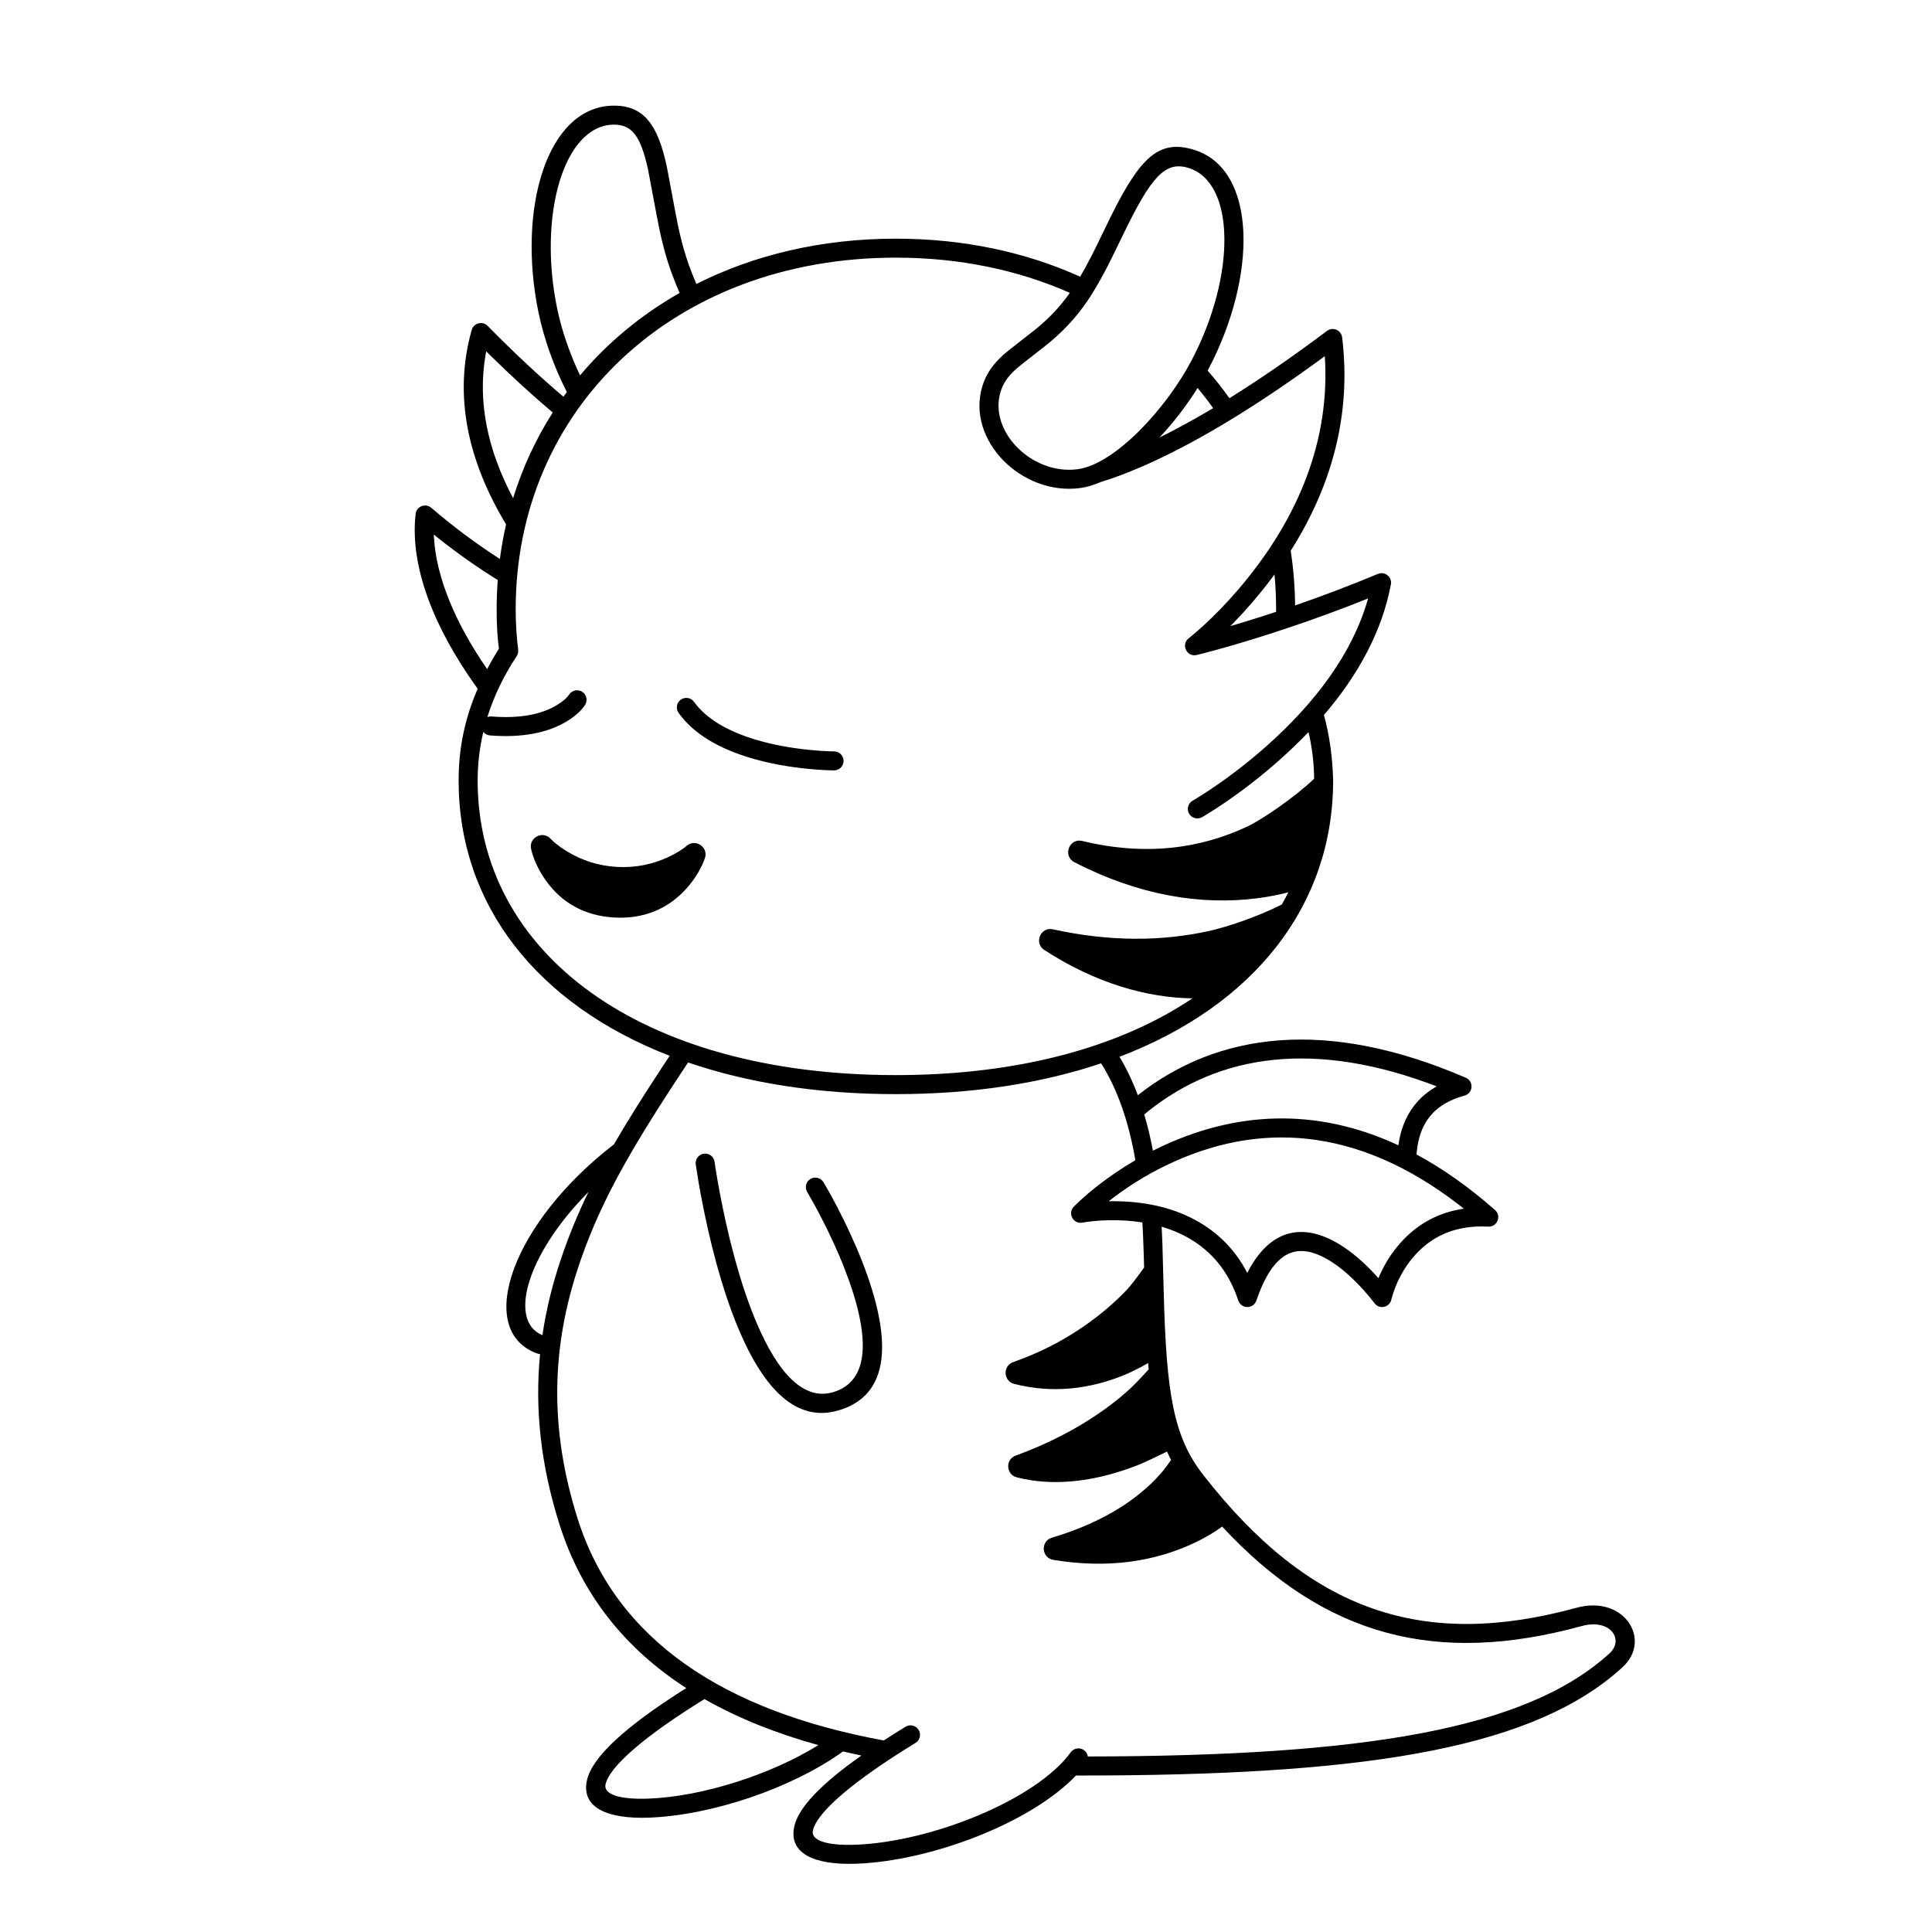
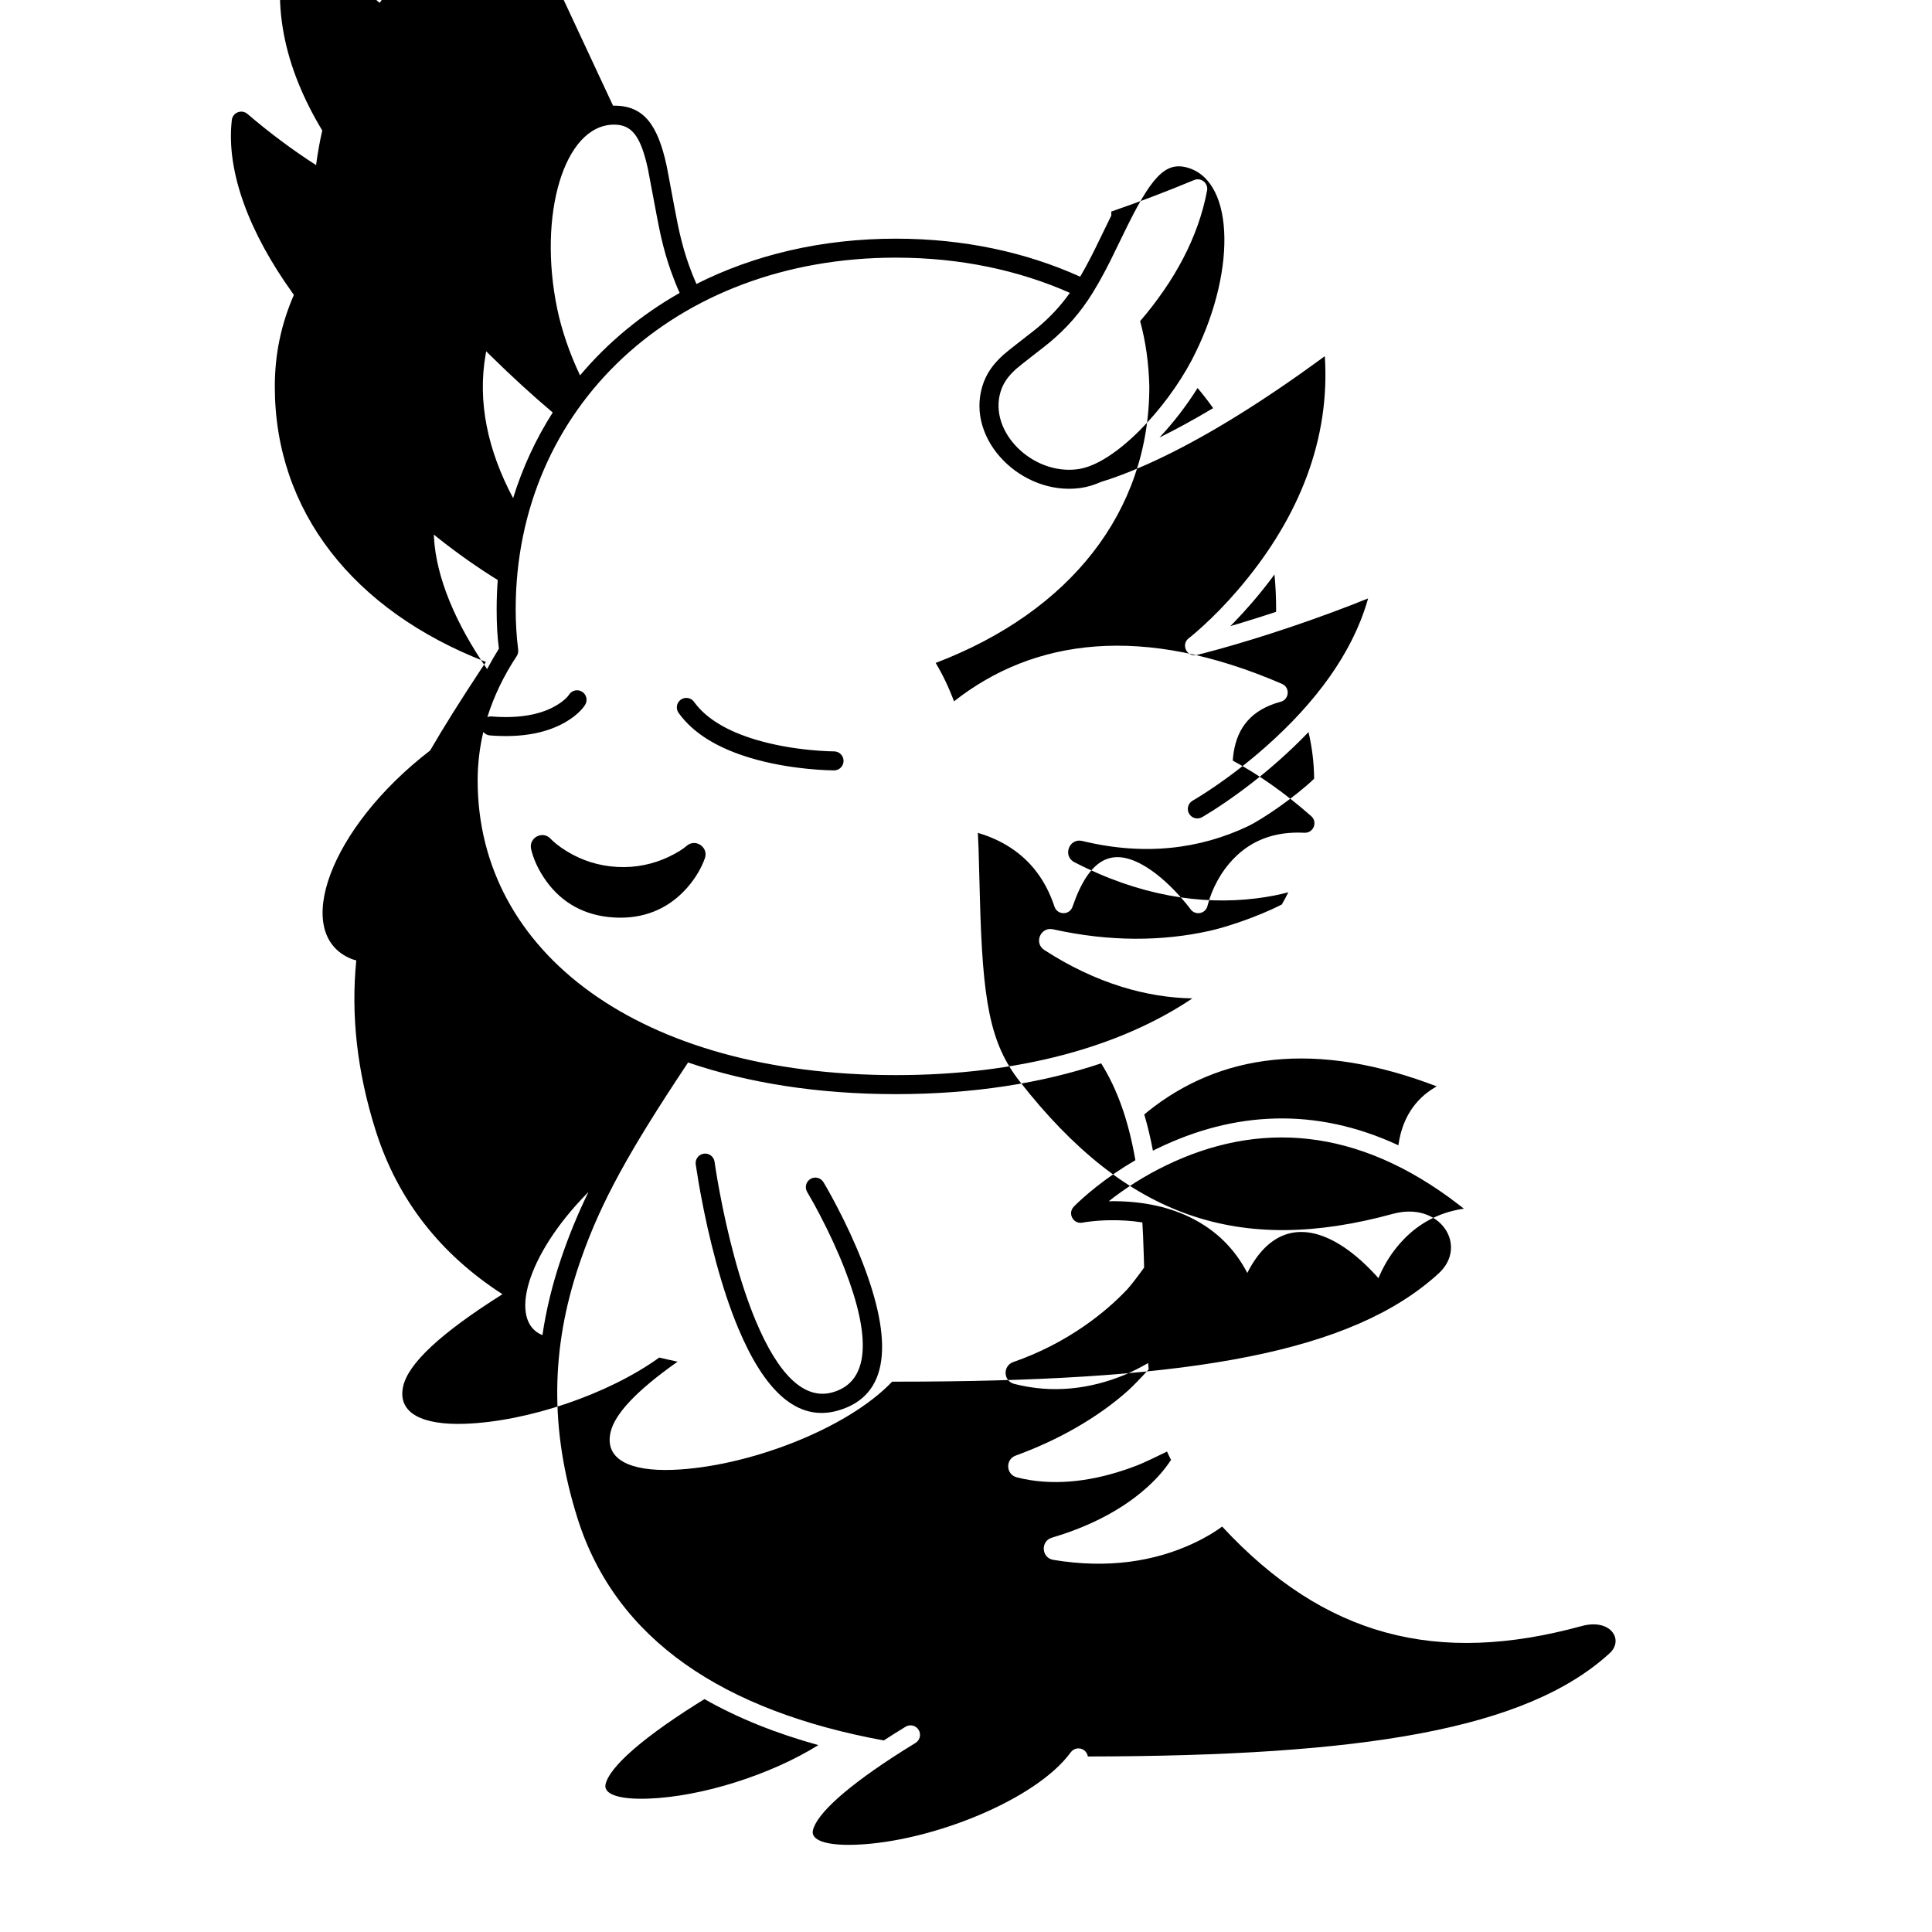
<svg xmlns="http://www.w3.org/2000/svg" fill="#000000" width="800px" height="800px" version="1.1" viewBox="144 144 512 512">
-   <path d="m306.46 172c8.078-0.141 11.816 4.981 14.18 15.816 0.336 1.547 1.957 10.613 2.969 15.609l0.473 2.203c0.719 3.102 1.516 5.898 2.453 8.531 0.645 1.805 1.316 3.496 2.023 5.098 15.254-7.699 33.16-12.008 52.863-12.008 17.996 0 34.492 3.598 48.836 10.078 0.984-1.672 1.973-3.496 3.027-5.555 0.305-0.602 0.617-1.219 0.941-1.871l4.285-8.789c7.676-15.375 12.613-20.262 21.871-17.43 16.766 5.125 16.918 33.281 3.867 58.145-0.066 0.129-0.137 0.258-0.207 0.387 2.047 2.344 3.973 4.781 5.769 7.316 7.902-4.918 16.52-10.832 25.855-17.836 1.551-1.164 3.777-0.215 4.012 1.707 2.539 20.66-2.906 39.668-13.625 56.555 0.77 5.039 1.168 10.227 1.168 15.535l-0.012-1.043c7.188-2.484 14.547-5.266 21.949-8.352 1.848-0.77 3.812 0.824 3.441 2.793-2.324 12.359-8.605 23.934-17.742 34.598 1.473 5.356 2.285 11.137 2.438 17.348 0 33.137-21.008 59.652-56.617 73.227 1.883 3.133 3.488 6.527 4.856 10.18 21.184-16.664 49.996-20.57 86.914-4.633 2.191 0.945 1.961 4.125-0.344 4.746-7.684 2.062-11.488 6.777-12.492 13.637-0.094 0.641-0.16 1.293-0.203 1.957 6.906 3.727 13.84 8.598 20.785 14.711 1.793 1.578 0.59 4.527-1.793 4.406-8.008-0.414-14.098 2.09-18.676 6.777-3.613 3.695-5.805 8.164-6.875 12.082l-0.242 0.871c-0.699 1.789-3.184 2.188-4.375 0.547-0.047-0.062-0.098-0.133-0.16-0.215l-1.129-1.422c-1.059-1.281-2.254-2.613-3.555-3.918-2.594-2.606-5.269-4.762-7.898-6.219-7.981-4.438-14.035-2.004-18.551 11.109-0.785 2.277-4.012 2.262-4.773-0.023-2.332-7.019-6.289-12.117-11.613-15.602-2.656-1.742-5.586-3.043-8.703-3.961 0.074 1.383 0.141 2.781 0.191 4.203l0.348 12.844c0.703 27.527 2.66 38.711 10.496 48.75 28.371 36.344 58.332 46.285 98.941 35.176 12.59-3.445 20.082 8.508 12.156 15.77-22.918 21-65.555 28.266-136.95 28.676l-6.57 0.02c-0.438 0-0.875 0-1.316-0.004-12.008 12.621-38.52 22.676-58.246 23.379-11.062 0.398-17.953-2.688-16.414-9.848 1.062-4.926 6.91-11.148 17.797-18.824-1.641-0.348-3.269-0.707-4.875-1.086-13.52 9.762-34.883 16.957-51.457 17.547-11.062 0.398-17.953-2.688-16.414-9.848 1.309-6.086 9.93-14.152 26.328-24.488-16.262-10.504-27.734-24.82-33.605-43.406-4.949-15.676-6.562-30.508-5.133-45.07-0.484-0.098-0.961-0.246-1.43-0.441-15.695-6.566-5.828-34.5 21.008-55.18 3.664-6.316 8.027-13.246 13.355-21.328l1.418-2.133c-35.199-13.648-55.938-40.039-55.938-72.965 0-8.633 1.676-16.508 5.051-24.32-0.16-0.219-0.32-0.445-0.484-0.672-11.188-15.652-17.543-31.859-15.961-45.652 0.23-2.004 2.609-2.938 4.141-1.625 6.043 5.172 12.141 9.68 18.191 13.566 0.406-3.117 0.953-6.172 1.637-9.168-10.109-16.758-14.016-34.191-9.105-51.52 0.527-1.859 2.863-2.457 4.219-1.082 7.078 7.195 13.773 13.43 20.09 18.77 0.293-0.422 0.598-0.836 0.902-1.246-3.449-6.695-6.09-14.211-7.508-21.059-5.695-27.5 2.211-54.52 19.742-54.828zm19.887 253.57-0.57 0.863c-14.863 22.391-22.402 35.824-27.789 51.203l-0.531 1.543c-7.394 21.871-7.894 43.477-0.387 67.254 10.176 32.215 38.766 51.016 81.137 58.805 1.816-1.18 3.742-2.394 5.777-3.637 1.188-0.727 2.738-0.352 3.461 0.836 0.727 1.188 0.355 2.738-0.832 3.461l-3.238 2.012c-15.141 9.57-23.035 16.914-23.957 21.203-0.52 2.422 3.117 4.047 11.305 3.758 19.961-0.715 47.84-11.867 57.039-24.496 0.82-1.125 2.394-1.375 3.519-0.555 0.566 0.414 0.91 1.02 1.008 1.664 72.902-0.109 116.18-7.106 138.29-27.367 3.867-3.543 0.262-9.297-7.422-7.195-38.312 10.48-68.105 2.914-95.277-26.367-1.734 1.305-4.266 2.871-7.57 4.422-10.262 4.816-22.719 6.809-37.176 4.402-3.164-0.527-3.434-4.973-0.359-5.883 7.344-2.168 13.578-5.035 18.793-8.422 3.852-2.5 9.211-6.703 12.766-12.191-0.375-0.723-0.727-1.457-1.059-2.207-2.144 1.059-6.141 2.988-7.945 3.684-9.426 3.637-19.055 5.316-28.18 3.906-1.254-0.191-2.484-0.445-3.699-0.758-2.875-0.738-3.07-4.754-0.277-5.766 5.715-2.078 10.953-4.516 15.73-7.238 5.598-3.195 10.277-6.606 14.066-10.004 1.191-1.066 3.543-3.481 5.445-5.606-0.055-0.539-0.102-1.098-0.152-1.664-1.781 1.027-4.133 2.262-6.312 3.16-9.027 3.711-18.965 4.984-29.184 2.356-2.898-0.746-3.066-4.801-0.242-5.781 6.938-2.418 13.199-5.668 18.809-9.551 4.457-3.086 8.246-6.391 11.367-9.688 0.879-0.926 2.703-3.297 4.5-5.805l-0.074-2.816-0.195-5.453c-0.055-1.25-0.121-2.481-0.195-3.691-2.844-0.457-5.793-0.637-8.793-0.582-1.883 0.035-3.629 0.164-5.195 0.355-0.367 0.043-0.691 0.086-0.969 0.125l-0.918 0.152c-2.41 0.473-4.004-2.434-2.309-4.211 0.285-0.301 0.816-0.824 1.578-1.527l0.977-0.887c1.016-0.902 2.152-1.855 3.402-2.844 3.156-2.5 6.625-4.887 10.379-7.07-1.754-10.125-4.641-18.613-9.074-25.672-15.707 5.277-34 8.16-54.395 8.16-20.688 0-39.219-2.969-55.074-8.391zm4.348 168.71 0.969-0.598c-17.258 10.555-26.207 18.629-27.195 23.215-0.52 2.422 3.117 4.047 11.305 3.758 14.223-0.512 32.465-6.316 45.105-14.184-11.238-3.109-21.336-7.152-30.184-12.191zm2.672-142.39 0.305 2.031c0.262 1.645 0.578 3.504 0.957 5.531 1.074 5.797 2.402 11.789 3.988 17.648 1.699 6.269 3.602 12.016 5.703 17.027 5.969 14.207 12.82 20.961 20.309 18.855 9.871-2.777 10.223-14.625 3.273-32.551-1.887-4.867-4.168-9.77-6.621-14.461l-1.254-2.348c-0.203-0.371-0.402-0.734-0.598-1.086l-1.512-2.641c-0.719-1.191-0.336-2.738 0.855-3.457 1.191-0.719 2.738-0.336 3.457 0.855l1.008 1.73 1.211 2.184c0.422 0.77 0.855 1.582 1.297 2.43 2.535 4.844 4.894 9.914 6.856 14.973 7.922 20.449 7.484 35.258-6.609 39.223-10.844 3.047-19.469-5.449-26.316-21.758-2.199-5.238-4.168-11.188-5.922-17.66-1.625-6-2.981-12.125-4.078-18.047l-0.535-2.977-0.766-4.82c-0.188-1.379 0.777-2.648 2.156-2.836 1.379-0.191 2.648 0.773 2.836 2.152zm-33.422 8-0.375 0.383c-16.207 16.516-20.785 33.805-11.922 37.512 0.031 0.016 0.066 0.027 0.102 0.039 1-6.781 2.652-13.516 4.934-20.262 2.047-6.051 4.375-11.742 7.262-17.672zm230.55 3.293c-27-20.766-53.238-22.07-77.516-10.32-5.727 2.769-10.871 6.086-15.348 9.625l0.191-0.152 1.734-0.004c7.492 0.07 14.668 1.516 20.93 4.832l1.43 0.801 1.395 0.867c4.594 3.008 8.332 7.051 11.062 12.184l0.164 0.336c5.504-10.855 13.555-13.242 22.551-8.645l0.848 0.449c3.094 1.719 6.117 4.156 9.02 7.07 0.473 0.473 0.934 0.949 1.379 1.43l0.969 1.07 0.402-0.934c1.27-2.848 3.031-5.719 5.371-8.359l1.039-1.117c4.023-4.117 9.043-6.867 15.098-7.891l0.73-0.109zm-8.055-32.145c-32.574-11.844-57.543-6.812-75.988 8.957l0.785-0.656c0.902 3.039 1.664 6.242 2.301 9.609l1.246-0.621c20.172-9.762 41.754-11.066 63.809-0.812l0.031-0.262c0.961-6.57 4.106-11.812 9.719-15.125l0.402-0.23zm-141.02-218.76c-58.973 0-100.76 40.082-100.76 93.203 0 3.606 0.219 7.18 0.66 10.715 0.074 0.598-0.07 1.203-0.402 1.703-3.422 5.164-6.019 10.566-7.758 16.129 0.34-0.129 0.707-0.184 1.086-0.156 7.754 0.617 13.418-0.629 17.359-3.027 1.828-1.113 2.828-2.156 3.176-2.719 0.73-1.184 2.285-1.551 3.469-0.82 1.184 0.73 1.551 2.281 0.82 3.465-0.746 1.211-2.301 2.828-4.848 4.379-4.871 2.965-11.594 4.445-20.375 3.746-0.719-0.055-1.344-0.41-1.762-0.93-0.996 4.211-1.504 8.512-1.504 12.859 0 45.586 42.902 78.09 110.84 78.09 32.621 0 59.473-7.496 78.57-20.332h0.055c-12.082-0.191-25.559-3.926-39.293-12.824-2.828-1.832-0.992-6.215 2.297-5.488 15.16 3.363 29.078 3.184 41.543 0.406 4.051-0.902 12.422-3.562 19.105-6.984 0.605-1.062 1.184-2.141 1.727-3.234-2.285 0.621-5.148 1.207-8.527 1.625-14.664 1.816-31.016-0.738-48.18-9.598-3.18-1.637-1.379-6.465 2.098-5.621 16.484 4 31.117 2.144 43.84-3.875 3.84-1.816 12.504-7.742 17.602-12.617-0.035-4.176-0.535-8.309-1.488-12.363-2.473 2.578-5.098 5.098-7.875 7.559-4.711 4.184-9.523 7.879-14.176 11.062l-2.34 1.562c-0.375 0.246-0.738 0.477-1.09 0.703l-2.512 1.543c-0.086 0.047-0.16 0.09-0.223 0.125-1.211 0.688-2.75 0.266-3.438-0.945-0.688-1.207-0.262-2.746 0.945-3.434l1.543-0.926c1.27-0.785 2.703-1.719 4.269-2.789 4.488-3.066 9.133-6.641 13.676-10.672 13.18-11.688 22.77-24.68 26.836-38.59l0.168-0.617-4.461 1.766c-7.473 2.891-14.848 5.473-21.996 7.758l-4.262 1.336-4.566 1.371c-1.461 0.426-2.859 0.824-4.191 1.195l-4.086 1.098c-0.809 0.211-1.422 0.363-1.832 0.461-2.644 0.637-4.277-2.797-2.117-4.449l0.645-0.508c0.75-0.613 1.824-1.531 3.148-2.742 2.973-2.715 6.09-5.894 9.199-9.516 15.027-17.488 24.094-37.805 23.152-60.195l-0.102-1.777-1.285 0.945-4.988 3.582c-15.562 11.004-29 18.816-40.387 23.938l-1.703 0.754c-4.352 1.891-7.957 3.203-10.828 4.066-1.918 0.844-3.816 1.422-5.656 1.664-15.438 2.055-30.277-12.676-25.895-27.012 0.996-3.254 2.785-5.793 5.598-8.324 1.25-1.125 5.859-4.644 8.062-6.387l0.93-0.746c3.289-2.762 6.055-5.672 8.59-9.258-13.555-6.008-29.113-9.332-46.102-9.332zm-96.676 156.71c-0.664-3.016 3.086-4.973 5.18-2.699 0.707 0.773 2.227 2.066 4.481 3.426 3.797 2.285 8.207 3.769 13.188 4.031 4.984 0.262 9.527-0.754 13.539-2.633 2.383-1.113 4.031-2.242 4.816-2.938 2.34-2.062 5.894 0.344 4.848 3.281l-0.414 1.062c-1.023 2.434-2.731 5.219-5.281 7.812-4.562 4.633-10.633 7.223-18.207 6.824-7.977-0.418-13.922-3.938-17.973-9.441-2.41-3.273-3.68-6.481-4.176-8.727zm39.668-39.566c1.133-0.812 2.707-0.555 3.516 0.578 3.227 4.496 8.953 7.828 16.504 10.066 4.496 1.332 9.336 2.195 14.184 2.676 1.699 0.168 3.277 0.277 4.688 0.336l1.727 0.047c1.391 0 2.519 1.129 2.519 2.519s-1.129 2.519-2.519 2.519l-1.938-0.055c-1.504-0.062-3.172-0.176-4.973-0.355-5.141-0.508-10.289-1.422-15.117-2.856-8.527-2.531-15.176-6.398-19.168-11.965-0.809-1.129-0.551-2.703 0.578-3.512zm-65.438-43.758 0.031 0.73c0.574 10.641 5.754 22.848 14.055 34.875l0.027 0.051c0.953-1.801 1.996-3.609 3.129-5.43-0.398-2.871-0.598-6.34-0.598-10.406 0-2.621 0.098-5.215 0.289-7.773-5.273-3.262-10.594-6.988-15.891-11.195zm222.78 10.57-0.707 0.957c-1.645 2.191-3.375 4.344-5.191 6.457-1.621 1.891-3.25 3.664-4.859 5.324l-0.949 0.953 2.016-0.59 2.293-0.699c2.574-0.789 5.18-1.617 7.812-2.488l0.016-0.664c0-3.129-0.145-6.215-0.43-9.25zm-208.9-59.133-0.148 0.773c-2.227 12.699 0.578 25.531 7.273 38.141 2.508-8.105 6.043-15.715 10.5-22.699-5.297-4.461-10.855-9.535-16.664-15.254zm186.06-48.609c-6.129-1.875-9.883 2.391-17.207 17.547l-3.457 7.078-1.32 2.57c-1.113 2.113-2.18 4-3.269 5.769-3.34 5.422-6.988 9.5-11.48 13.27-1.16 0.977-5.023 3.922-7.328 5.754l-1.535 1.266c-2.184 1.965-3.449 3.762-4.152 6.059-3.238 10.586 8.402 22.141 20.414 20.543 9.879-1.312 23.484-16.055 30.215-28.871 11.785-22.453 11.652-47.152-0.879-50.984zm2.453 58.328-0.113 0.191c-2.84 4.508-6.266 8.98-9.98 12.934 4.438-2.191 9.18-4.777 14.227-7.785-1.309-1.836-2.684-3.613-4.133-5.34zm-154.81-69.789c-13.105 0.227-20.043 23.934-14.898 48.766 1.172 5.672 3.32 11.941 6.059 17.68 7.285-8.66 16.18-16.047 26.395-21.848-0.812-1.812-1.582-3.731-2.312-5.781-1.012-2.828-1.859-5.812-2.621-9.09-0.273-1.18-0.66-3.106-1.078-5.277l-2.375-12.598c-1.914-8.762-4.231-11.938-9.168-11.852z" />
+   <path d="m306.46 172c8.078-0.141 11.816 4.981 14.18 15.816 0.336 1.547 1.957 10.613 2.969 15.609l0.473 2.203c0.719 3.102 1.516 5.898 2.453 8.531 0.645 1.805 1.316 3.496 2.023 5.098 15.254-7.699 33.16-12.008 52.863-12.008 17.996 0 34.492 3.598 48.836 10.078 0.984-1.672 1.973-3.496 3.027-5.555 0.305-0.602 0.617-1.219 0.941-1.871l4.285-8.789l-0.012-1.043c7.188-2.484 14.547-5.266 21.949-8.352 1.848-0.77 3.812 0.824 3.441 2.793-2.324 12.359-8.605 23.934-17.742 34.598 1.473 5.356 2.285 11.137 2.438 17.348 0 33.137-21.008 59.652-56.617 73.227 1.883 3.133 3.488 6.527 4.856 10.18 21.184-16.664 49.996-20.57 86.914-4.633 2.191 0.945 1.961 4.125-0.344 4.746-7.684 2.062-11.488 6.777-12.492 13.637-0.094 0.641-0.16 1.293-0.203 1.957 6.906 3.727 13.84 8.598 20.785 14.711 1.793 1.578 0.59 4.527-1.793 4.406-8.008-0.414-14.098 2.09-18.676 6.777-3.613 3.695-5.805 8.164-6.875 12.082l-0.242 0.871c-0.699 1.789-3.184 2.188-4.375 0.547-0.047-0.062-0.098-0.133-0.16-0.215l-1.129-1.422c-1.059-1.281-2.254-2.613-3.555-3.918-2.594-2.606-5.269-4.762-7.898-6.219-7.981-4.438-14.035-2.004-18.551 11.109-0.785 2.277-4.012 2.262-4.773-0.023-2.332-7.019-6.289-12.117-11.613-15.602-2.656-1.742-5.586-3.043-8.703-3.961 0.074 1.383 0.141 2.781 0.191 4.203l0.348 12.844c0.703 27.527 2.66 38.711 10.496 48.75 28.371 36.344 58.332 46.285 98.941 35.176 12.59-3.445 20.082 8.508 12.156 15.77-22.918 21-65.555 28.266-136.95 28.676l-6.57 0.02c-0.438 0-0.875 0-1.316-0.004-12.008 12.621-38.52 22.676-58.246 23.379-11.062 0.398-17.953-2.688-16.414-9.848 1.062-4.926 6.91-11.148 17.797-18.824-1.641-0.348-3.269-0.707-4.875-1.086-13.52 9.762-34.883 16.957-51.457 17.547-11.062 0.398-17.953-2.688-16.414-9.848 1.309-6.086 9.93-14.152 26.328-24.488-16.262-10.504-27.734-24.82-33.605-43.406-4.949-15.676-6.562-30.508-5.133-45.07-0.484-0.098-0.961-0.246-1.43-0.441-15.695-6.566-5.828-34.5 21.008-55.18 3.664-6.316 8.027-13.246 13.355-21.328l1.418-2.133c-35.199-13.648-55.938-40.039-55.938-72.965 0-8.633 1.676-16.508 5.051-24.32-0.16-0.219-0.32-0.445-0.484-0.672-11.188-15.652-17.543-31.859-15.961-45.652 0.23-2.004 2.609-2.938 4.141-1.625 6.043 5.172 12.141 9.68 18.191 13.566 0.406-3.117 0.953-6.172 1.637-9.168-10.109-16.758-14.016-34.191-9.105-51.52 0.527-1.859 2.863-2.457 4.219-1.082 7.078 7.195 13.773 13.43 20.09 18.77 0.293-0.422 0.598-0.836 0.902-1.246-3.449-6.695-6.09-14.211-7.508-21.059-5.695-27.5 2.211-54.52 19.742-54.828zm19.887 253.57-0.57 0.863c-14.863 22.391-22.402 35.824-27.789 51.203l-0.531 1.543c-7.394 21.871-7.894 43.477-0.387 67.254 10.176 32.215 38.766 51.016 81.137 58.805 1.816-1.18 3.742-2.394 5.777-3.637 1.188-0.727 2.738-0.352 3.461 0.836 0.727 1.188 0.355 2.738-0.832 3.461l-3.238 2.012c-15.141 9.57-23.035 16.914-23.957 21.203-0.52 2.422 3.117 4.047 11.305 3.758 19.961-0.715 47.84-11.867 57.039-24.496 0.82-1.125 2.394-1.375 3.519-0.555 0.566 0.414 0.91 1.02 1.008 1.664 72.902-0.109 116.18-7.106 138.29-27.367 3.867-3.543 0.262-9.297-7.422-7.195-38.312 10.48-68.105 2.914-95.277-26.367-1.734 1.305-4.266 2.871-7.57 4.422-10.262 4.816-22.719 6.809-37.176 4.402-3.164-0.527-3.434-4.973-0.359-5.883 7.344-2.168 13.578-5.035 18.793-8.422 3.852-2.5 9.211-6.703 12.766-12.191-0.375-0.723-0.727-1.457-1.059-2.207-2.144 1.059-6.141 2.988-7.945 3.684-9.426 3.637-19.055 5.316-28.18 3.906-1.254-0.191-2.484-0.445-3.699-0.758-2.875-0.738-3.07-4.754-0.277-5.766 5.715-2.078 10.953-4.516 15.73-7.238 5.598-3.195 10.277-6.606 14.066-10.004 1.191-1.066 3.543-3.481 5.445-5.606-0.055-0.539-0.102-1.098-0.152-1.664-1.781 1.027-4.133 2.262-6.312 3.16-9.027 3.711-18.965 4.984-29.184 2.356-2.898-0.746-3.066-4.801-0.242-5.781 6.938-2.418 13.199-5.668 18.809-9.551 4.457-3.086 8.246-6.391 11.367-9.688 0.879-0.926 2.703-3.297 4.5-5.805l-0.074-2.816-0.195-5.453c-0.055-1.25-0.121-2.481-0.195-3.691-2.844-0.457-5.793-0.637-8.793-0.582-1.883 0.035-3.629 0.164-5.195 0.355-0.367 0.043-0.691 0.086-0.969 0.125l-0.918 0.152c-2.41 0.473-4.004-2.434-2.309-4.211 0.285-0.301 0.816-0.824 1.578-1.527l0.977-0.887c1.016-0.902 2.152-1.855 3.402-2.844 3.156-2.5 6.625-4.887 10.379-7.07-1.754-10.125-4.641-18.613-9.074-25.672-15.707 5.277-34 8.16-54.395 8.16-20.688 0-39.219-2.969-55.074-8.391zm4.348 168.71 0.969-0.598c-17.258 10.555-26.207 18.629-27.195 23.215-0.52 2.422 3.117 4.047 11.305 3.758 14.223-0.512 32.465-6.316 45.105-14.184-11.238-3.109-21.336-7.152-30.184-12.191zm2.672-142.39 0.305 2.031c0.262 1.645 0.578 3.504 0.957 5.531 1.074 5.797 2.402 11.789 3.988 17.648 1.699 6.269 3.602 12.016 5.703 17.027 5.969 14.207 12.82 20.961 20.309 18.855 9.871-2.777 10.223-14.625 3.273-32.551-1.887-4.867-4.168-9.77-6.621-14.461l-1.254-2.348c-0.203-0.371-0.402-0.734-0.598-1.086l-1.512-2.641c-0.719-1.191-0.336-2.738 0.855-3.457 1.191-0.719 2.738-0.336 3.457 0.855l1.008 1.73 1.211 2.184c0.422 0.77 0.855 1.582 1.297 2.43 2.535 4.844 4.894 9.914 6.856 14.973 7.922 20.449 7.484 35.258-6.609 39.223-10.844 3.047-19.469-5.449-26.316-21.758-2.199-5.238-4.168-11.188-5.922-17.66-1.625-6-2.981-12.125-4.078-18.047l-0.535-2.977-0.766-4.82c-0.188-1.379 0.777-2.648 2.156-2.836 1.379-0.191 2.648 0.773 2.836 2.152zm-33.422 8-0.375 0.383c-16.207 16.516-20.785 33.805-11.922 37.512 0.031 0.016 0.066 0.027 0.102 0.039 1-6.781 2.652-13.516 4.934-20.262 2.047-6.051 4.375-11.742 7.262-17.672zm230.55 3.293c-27-20.766-53.238-22.07-77.516-10.32-5.727 2.769-10.871 6.086-15.348 9.625l0.191-0.152 1.734-0.004c7.492 0.07 14.668 1.516 20.93 4.832l1.43 0.801 1.395 0.867c4.594 3.008 8.332 7.051 11.062 12.184l0.164 0.336c5.504-10.855 13.555-13.242 22.551-8.645l0.848 0.449c3.094 1.719 6.117 4.156 9.02 7.07 0.473 0.473 0.934 0.949 1.379 1.43l0.969 1.07 0.402-0.934c1.27-2.848 3.031-5.719 5.371-8.359l1.039-1.117c4.023-4.117 9.043-6.867 15.098-7.891l0.73-0.109zm-8.055-32.145c-32.574-11.844-57.543-6.812-75.988 8.957l0.785-0.656c0.902 3.039 1.664 6.242 2.301 9.609l1.246-0.621c20.172-9.762 41.754-11.066 63.809-0.812l0.031-0.262c0.961-6.57 4.106-11.812 9.719-15.125l0.402-0.23zm-141.02-218.76c-58.973 0-100.76 40.082-100.76 93.203 0 3.606 0.219 7.18 0.66 10.715 0.074 0.598-0.07 1.203-0.402 1.703-3.422 5.164-6.019 10.566-7.758 16.129 0.34-0.129 0.707-0.184 1.086-0.156 7.754 0.617 13.418-0.629 17.359-3.027 1.828-1.113 2.828-2.156 3.176-2.719 0.73-1.184 2.285-1.551 3.469-0.82 1.184 0.73 1.551 2.281 0.82 3.465-0.746 1.211-2.301 2.828-4.848 4.379-4.871 2.965-11.594 4.445-20.375 3.746-0.719-0.055-1.344-0.41-1.762-0.93-0.996 4.211-1.504 8.512-1.504 12.859 0 45.586 42.902 78.09 110.84 78.09 32.621 0 59.473-7.496 78.57-20.332h0.055c-12.082-0.191-25.559-3.926-39.293-12.824-2.828-1.832-0.992-6.215 2.297-5.488 15.16 3.363 29.078 3.184 41.543 0.406 4.051-0.902 12.422-3.562 19.105-6.984 0.605-1.062 1.184-2.141 1.727-3.234-2.285 0.621-5.148 1.207-8.527 1.625-14.664 1.816-31.016-0.738-48.18-9.598-3.18-1.637-1.379-6.465 2.098-5.621 16.484 4 31.117 2.144 43.84-3.875 3.84-1.816 12.504-7.742 17.602-12.617-0.035-4.176-0.535-8.309-1.488-12.363-2.473 2.578-5.098 5.098-7.875 7.559-4.711 4.184-9.523 7.879-14.176 11.062l-2.34 1.562c-0.375 0.246-0.738 0.477-1.09 0.703l-2.512 1.543c-0.086 0.047-0.16 0.09-0.223 0.125-1.211 0.688-2.75 0.266-3.438-0.945-0.688-1.207-0.262-2.746 0.945-3.434l1.543-0.926c1.27-0.785 2.703-1.719 4.269-2.789 4.488-3.066 9.133-6.641 13.676-10.672 13.18-11.688 22.77-24.68 26.836-38.59l0.168-0.617-4.461 1.766c-7.473 2.891-14.848 5.473-21.996 7.758l-4.262 1.336-4.566 1.371c-1.461 0.426-2.859 0.824-4.191 1.195l-4.086 1.098c-0.809 0.211-1.422 0.363-1.832 0.461-2.644 0.637-4.277-2.797-2.117-4.449l0.645-0.508c0.75-0.613 1.824-1.531 3.148-2.742 2.973-2.715 6.09-5.894 9.199-9.516 15.027-17.488 24.094-37.805 23.152-60.195l-0.102-1.777-1.285 0.945-4.988 3.582c-15.562 11.004-29 18.816-40.387 23.938l-1.703 0.754c-4.352 1.891-7.957 3.203-10.828 4.066-1.918 0.844-3.816 1.422-5.656 1.664-15.438 2.055-30.277-12.676-25.895-27.012 0.996-3.254 2.785-5.793 5.598-8.324 1.25-1.125 5.859-4.644 8.062-6.387l0.93-0.746c3.289-2.762 6.055-5.672 8.59-9.258-13.555-6.008-29.113-9.332-46.102-9.332zm-96.676 156.71c-0.664-3.016 3.086-4.973 5.18-2.699 0.707 0.773 2.227 2.066 4.481 3.426 3.797 2.285 8.207 3.769 13.188 4.031 4.984 0.262 9.527-0.754 13.539-2.633 2.383-1.113 4.031-2.242 4.816-2.938 2.34-2.062 5.894 0.344 4.848 3.281l-0.414 1.062c-1.023 2.434-2.731 5.219-5.281 7.812-4.562 4.633-10.633 7.223-18.207 6.824-7.977-0.418-13.922-3.938-17.973-9.441-2.41-3.273-3.68-6.481-4.176-8.727zm39.668-39.566c1.133-0.812 2.707-0.555 3.516 0.578 3.227 4.496 8.953 7.828 16.504 10.066 4.496 1.332 9.336 2.195 14.184 2.676 1.699 0.168 3.277 0.277 4.688 0.336l1.727 0.047c1.391 0 2.519 1.129 2.519 2.519s-1.129 2.519-2.519 2.519l-1.938-0.055c-1.504-0.062-3.172-0.176-4.973-0.355-5.141-0.508-10.289-1.422-15.117-2.856-8.527-2.531-15.176-6.398-19.168-11.965-0.809-1.129-0.551-2.703 0.578-3.512zm-65.438-43.758 0.031 0.73c0.574 10.641 5.754 22.848 14.055 34.875l0.027 0.051c0.953-1.801 1.996-3.609 3.129-5.43-0.398-2.871-0.598-6.34-0.598-10.406 0-2.621 0.098-5.215 0.289-7.773-5.273-3.262-10.594-6.988-15.891-11.195zm222.78 10.57-0.707 0.957c-1.645 2.191-3.375 4.344-5.191 6.457-1.621 1.891-3.25 3.664-4.859 5.324l-0.949 0.953 2.016-0.59 2.293-0.699c2.574-0.789 5.18-1.617 7.812-2.488l0.016-0.664c0-3.129-0.145-6.215-0.43-9.25zm-208.9-59.133-0.148 0.773c-2.227 12.699 0.578 25.531 7.273 38.141 2.508-8.105 6.043-15.715 10.5-22.699-5.297-4.461-10.855-9.535-16.664-15.254zm186.06-48.609c-6.129-1.875-9.883 2.391-17.207 17.547l-3.457 7.078-1.32 2.57c-1.113 2.113-2.18 4-3.269 5.769-3.34 5.422-6.988 9.5-11.48 13.27-1.16 0.977-5.023 3.922-7.328 5.754l-1.535 1.266c-2.184 1.965-3.449 3.762-4.152 6.059-3.238 10.586 8.402 22.141 20.414 20.543 9.879-1.312 23.484-16.055 30.215-28.871 11.785-22.453 11.652-47.152-0.879-50.984zm2.453 58.328-0.113 0.191c-2.84 4.508-6.266 8.98-9.98 12.934 4.438-2.191 9.18-4.777 14.227-7.785-1.309-1.836-2.684-3.613-4.133-5.34zm-154.81-69.789c-13.105 0.227-20.043 23.934-14.898 48.766 1.172 5.672 3.32 11.941 6.059 17.68 7.285-8.66 16.18-16.047 26.395-21.848-0.812-1.812-1.582-3.731-2.312-5.781-1.012-2.828-1.859-5.812-2.621-9.09-0.273-1.18-0.66-3.106-1.078-5.277l-2.375-12.598c-1.914-8.762-4.231-11.938-9.168-11.852z" />
</svg>